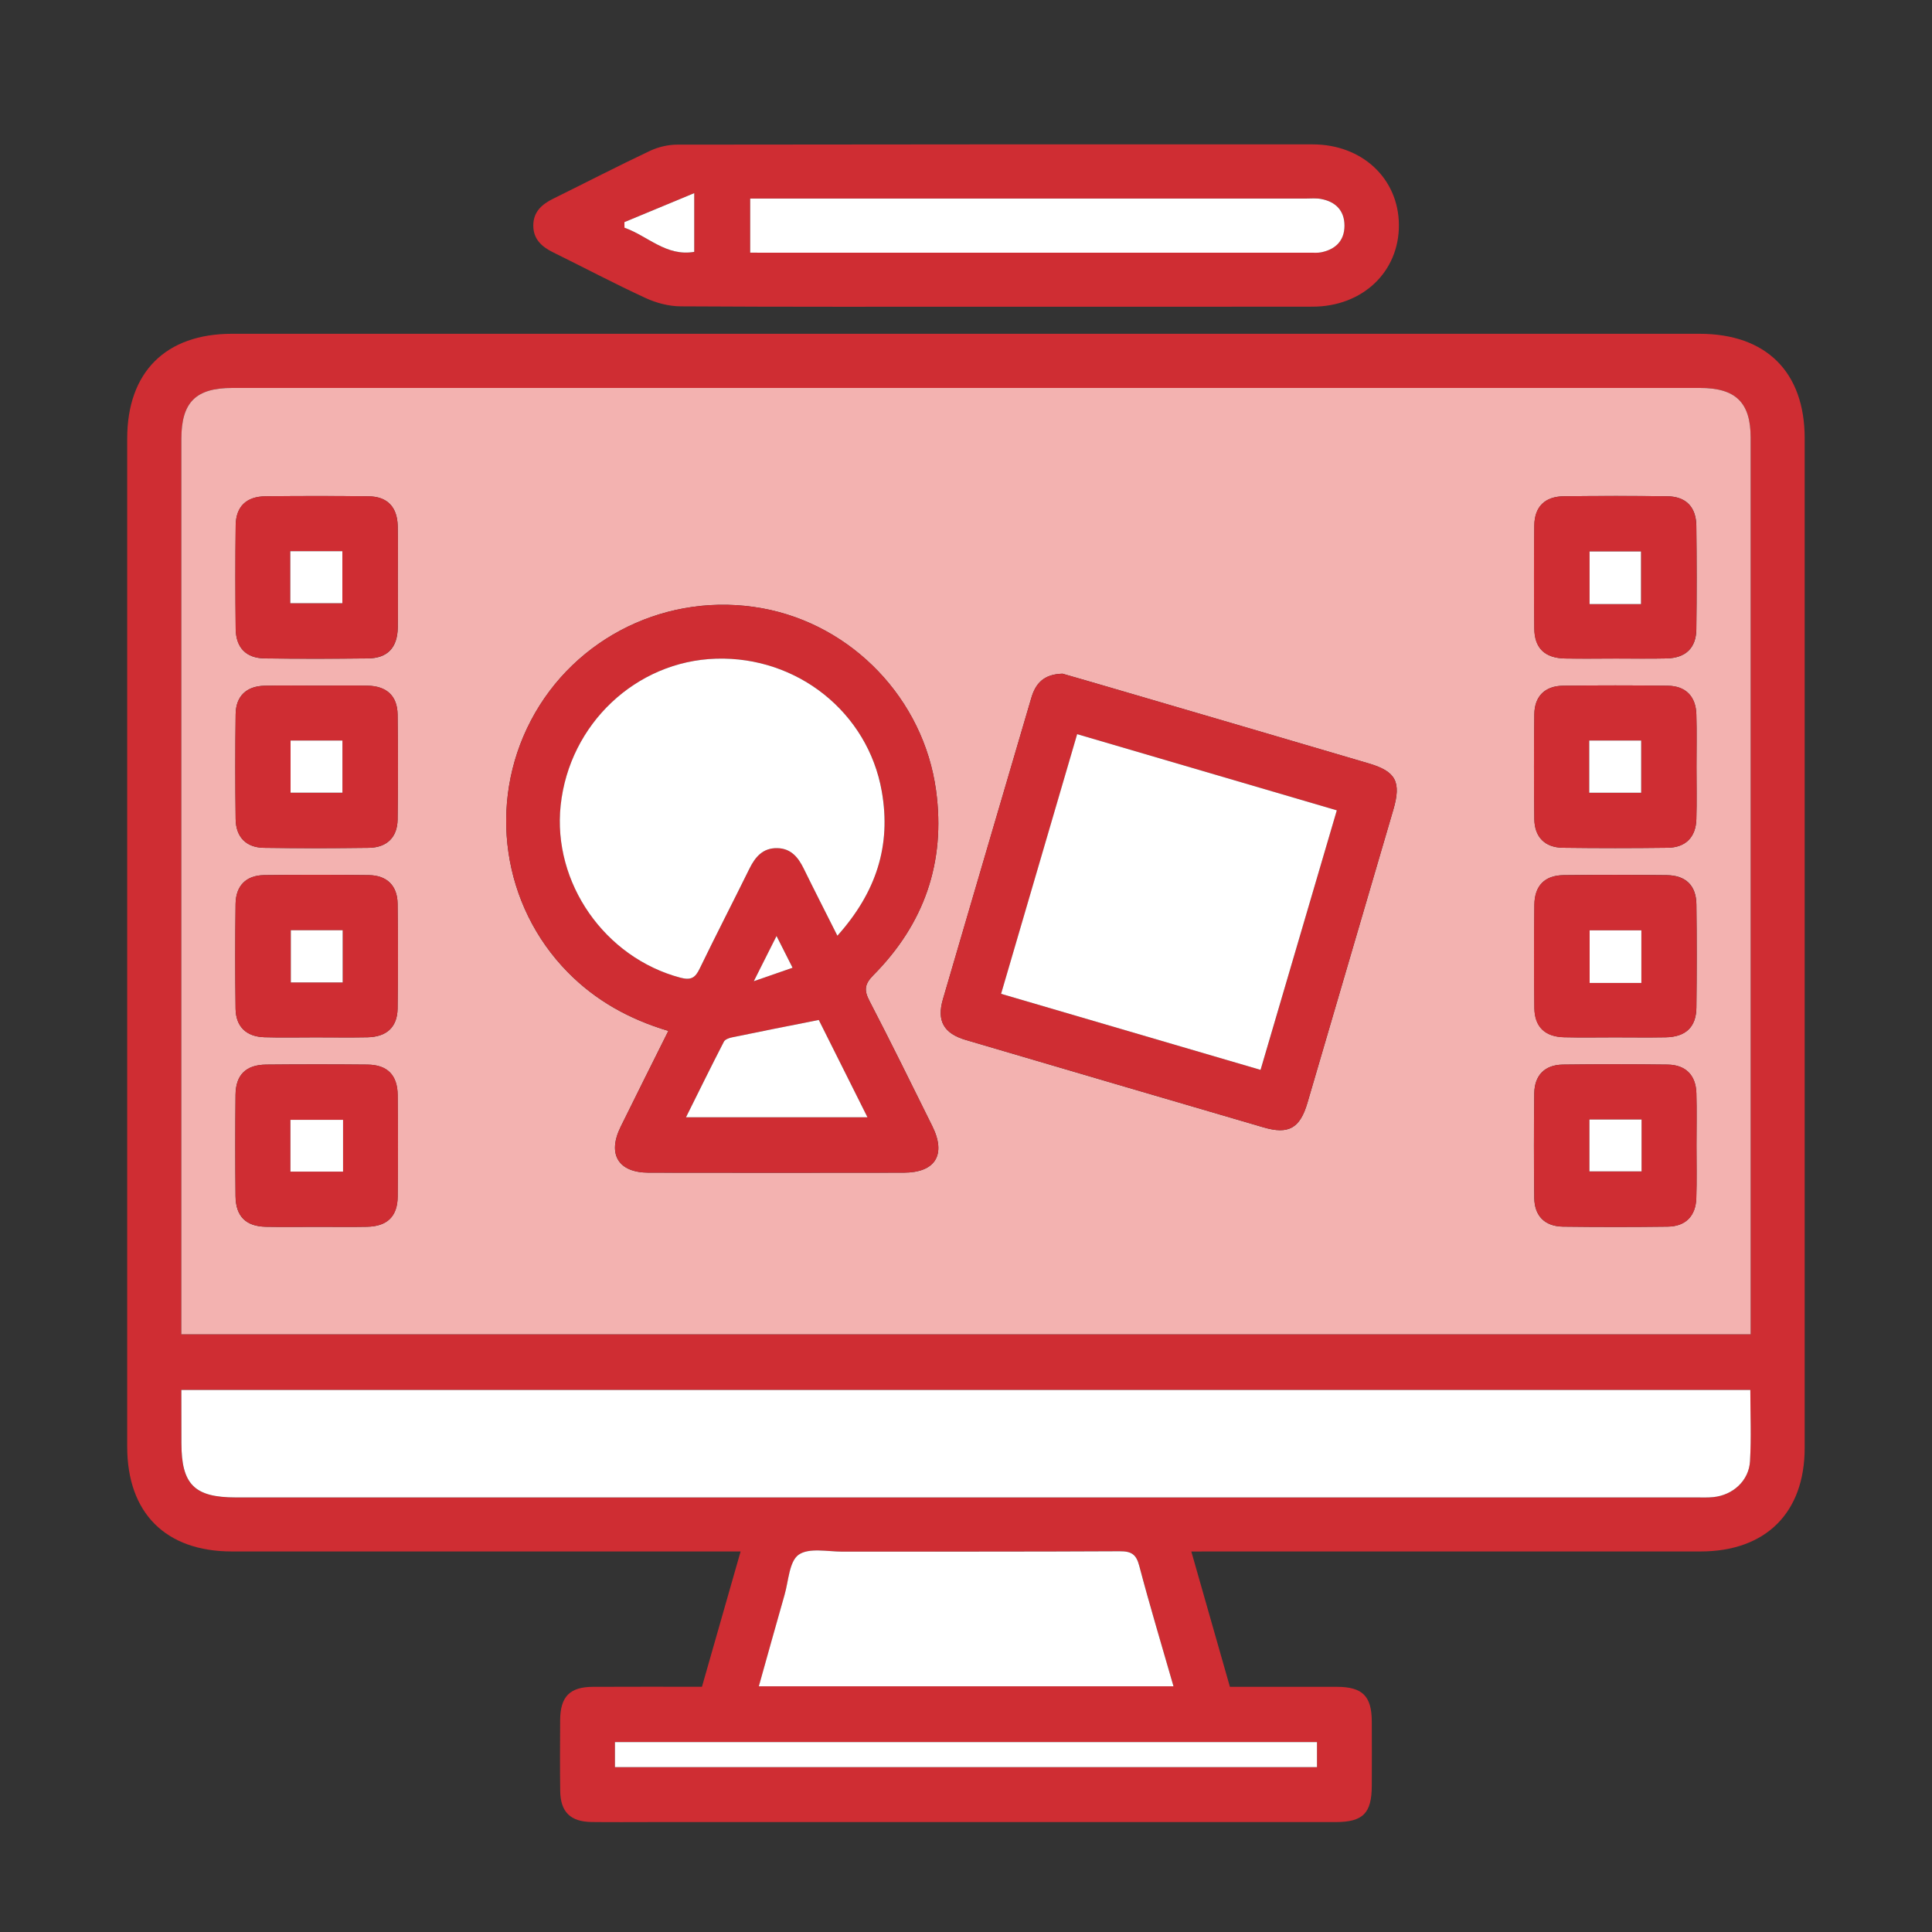
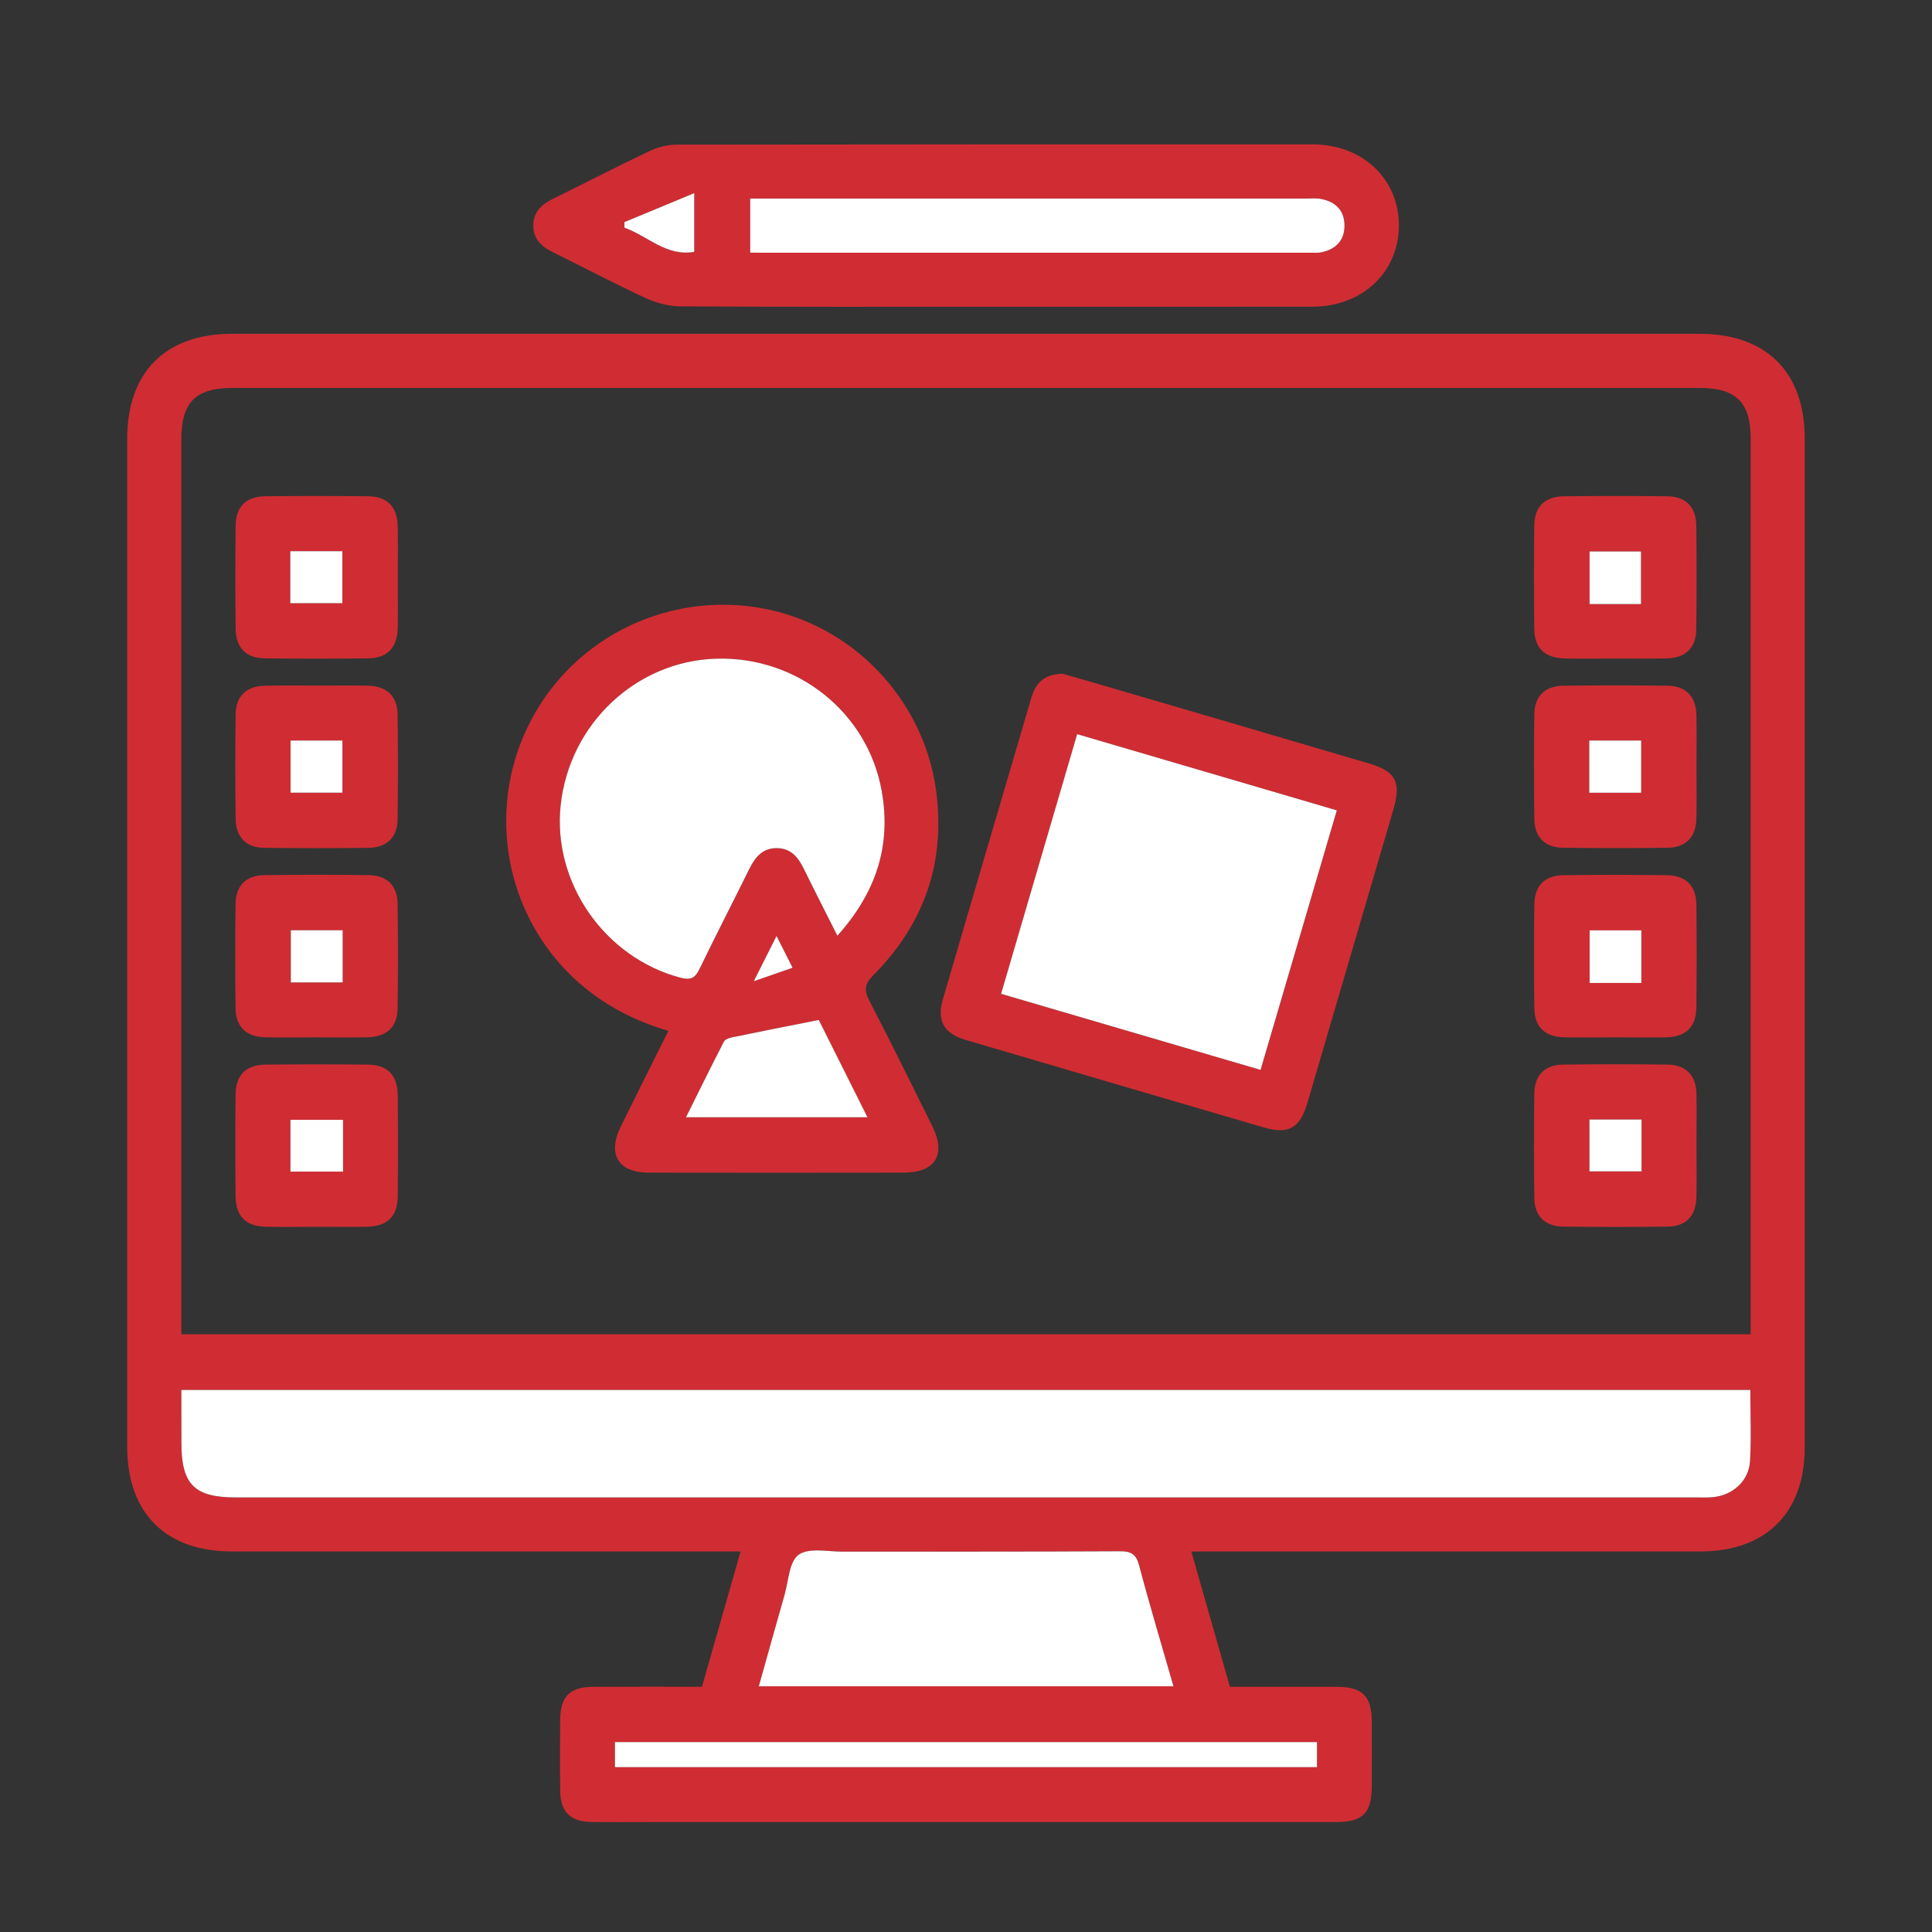
<svg xmlns="http://www.w3.org/2000/svg" version="1.1" id="圖層_1" x="0px" y="0px" viewBox="0 0 300 300" style="enable-background:new 0 0 300 300;" xml:space="preserve">
  <rect x="0" y="0" width="300" height="300" fill="#333333" stroke="none" />
  <style type="text/css">
	.st0{fill:#CF2D33;}
	.st1{fill:#F3B2B0;}
	.st2{fill:#FFFFFF;}
</style>
  <g>
    <path class="st0" d="M184.99,240.92c2.04,7.14,4,14.01,5.99,21.01c5.62,0,11.13-0.01,16.63,0c3.95,0.01,5.38,1.43,5.4,5.36   c0.02,3.33,0.01,6.65,0,9.98c-0.01,4.3-1.36,5.66-5.63,5.66c-35.35,0-70.71,0-106.06,0c-3.15,0-6.3,0.03-9.45-0.01   c-3.29-0.04-4.84-1.56-4.88-4.81c-0.05-3.68-0.03-7.35-0.01-11.03c0.03-3.63,1.49-5.13,5.07-5.15c5.59-0.03,11.19-0.01,16.95-0.01   c1.99-6.96,3.95-13.82,6-21.01c-1.33,0-2.35,0-3.37,0c-25.2,0-50.41,0-75.61,0c-10.31,0-16.27-5.97-16.27-16.3   c0-52.16,0-104.33,0-156.49c0-10.33,5.96-16.29,16.27-16.29c75.96,0,151.92,0,227.88,0c10.36,0,16.33,5.94,16.33,16.23   c0,52.25,0,104.5,0,156.75c0,10.1-6.04,16.1-16.21,16.1c-25.2,0.01-50.41,0-75.61,0C187.39,240.92,186.35,240.92,184.99,240.92z    M271.84,207.18c0-0.89,0-1.65,0-2.41c0-45.6,0-91.2,0-136.8c0-5.47-2.31-7.73-7.88-7.73c-75.96,0-151.92,0-227.88,0   c-5.7,0-7.92,2.23-7.92,7.95c0,45.42,0,90.85,0,136.27c0,0.92,0,1.83,0,2.72C109.58,207.18,190.58,207.18,271.84,207.18z    M28.16,215.83c0,2.84,0,5.54,0,8.23c0,6.44,2.01,8.46,8.46,8.46c75.6,0,151.2,0,226.8,0c0.87,0,1.76,0.04,2.62-0.05   c3.04-0.31,5.52-2.55,5.69-5.58c0.2-3.64,0.05-7.3,0.05-11.06C190.57,215.83,109.58,215.83,28.16,215.83z M182.22,261.85   c-1.86-6.47-3.69-12.56-5.31-18.72c-0.47-1.8-1.24-2.26-3.03-2.25c-14.34,0.08-28.68,0.03-43.02,0.06c-2.34,0-5.25-0.65-6.84,0.48   c-1.47,1.05-1.57,4.08-2.19,6.25c-1.34,4.66-2.63,9.34-3.99,14.18C139.39,261.85,160.62,261.85,182.22,261.85z M204.5,270.51   c-36.45,0-72.71,0-109.01,0c0,1.37,0,2.56,0,3.89c36.37,0,72.63,0,109.01,0C204.5,273.09,204.5,271.9,204.5,270.51z" />
    <path class="st0" d="M154.75,47.63c-16.36,0-32.71,0.04-49.06-0.06c-1.84-0.01-3.8-0.53-5.48-1.31c-4.84-2.23-9.55-4.73-14.33-7.08   c-1.77-0.87-3.07-2.05-3.07-4.16c0-2.11,1.31-3.29,3.08-4.16c5.01-2.47,9.98-5.04,15.03-7.43c1.29-0.61,2.83-0.97,4.25-0.97   c32.89-0.05,65.77-0.05,98.66-0.04c7.68,0,13.33,5.3,13.39,12.47c0.06,7.29-5.62,12.72-13.4,12.73   C187.46,47.65,171.1,47.63,154.75,47.63z M116.49,39.23c0.79,0,1.31,0,1.83,0c28.42,0,56.83,0,85.25,0c0.52,0,1.06,0.04,1.57-0.06   c2.25-0.45,3.63-1.82,3.63-4.14c0-2.31-1.36-3.71-3.62-4.14c-0.76-0.14-1.57-0.07-2.36-0.07c-27.81,0-55.61,0-83.42,0   c-0.93,0-1.86,0-2.88,0C116.49,33.73,116.49,36.32,116.49,39.23z M96.96,34.49c0,0.29,0.01,0.58,0.01,0.87   c3.59,1.26,6.47,4.5,10.83,3.75c0-2.89,0-5.54,0-9.12C103.87,31.62,100.42,33.06,96.96,34.49z" />
-     <path class="st1" d="M271.84,207.18c-81.26,0-162.26,0-243.68,0c0-0.88,0-1.8,0-2.72c0-45.42,0-90.85,0-136.27   c0-5.72,2.22-7.95,7.92-7.95c75.96,0,151.92,0,227.88,0c5.57,0,7.88,2.26,7.88,7.73c0.01,45.6,0,91.2,0,136.8   C271.84,205.53,271.84,206.29,271.84,207.18z M103.78,160.08c-2.59,5.2-5.02,10.04-7.41,14.9c-2.09,4.25-0.36,7.1,4.33,7.11   c13.21,0.02,26.43,0.02,39.64,0c4.91-0.01,6.62-2.79,4.43-7.22c-3.22-6.5-6.42-13.01-9.76-19.45c-0.86-1.65-0.78-2.6,0.61-4   c7.88-7.95,11.25-17.53,9.73-28.69c-1.93-14.16-12.98-25.71-26.96-28.27c-14.56-2.66-29.12,4.4-35.95,17.42   c-6.76,12.91-4.44,28.75,5.72,39.08C92.48,155.36,97.69,158.26,103.78,160.08z M164.99,104.61c-2.98,0.08-4.21,1.57-4.86,3.8   c-4.56,15.58-9.16,31.15-13.71,46.74c-0.99,3.39,0.13,5.33,3.56,6.34c15.4,4.54,30.81,9.06,46.23,13.57   c3.89,1.14,5.66,0.13,6.81-3.82c4.45-15.16,8.89-30.32,13.33-45.49c1.27-4.33,0.43-5.96-3.82-7.21   c-13.14-3.88-26.29-7.72-39.44-11.58C170.24,106.12,167.39,105.3,164.99,104.61z M61.77,89.83c0-2.71,0.05-5.43-0.01-8.14   c-0.07-2.97-1.61-4.59-4.53-4.62c-5.34-0.07-10.68-0.06-16.01,0c-2.97,0.03-4.59,1.6-4.62,4.52c-0.07,5.34-0.06,10.68,0,16.02   c0.03,2.97,1.6,4.59,4.52,4.63c5.34,0.07,10.68,0.06,16.01,0c3.05-0.03,4.58-1.66,4.64-4.79C61.81,94.91,61.77,92.37,61.77,89.83z    M250.91,102.25c2.63,0,5.25,0.05,7.88-0.01c2.96-0.07,4.59-1.61,4.62-4.54c0.07-5.34,0.06-10.68,0-16.02   c-0.03-2.97-1.61-4.58-4.53-4.62c-5.34-0.07-10.68-0.06-16.01,0c-2.97,0.03-4.58,1.6-4.62,4.53c-0.07,5.34-0.06,10.68,0,16.02   c0.03,3.06,1.65,4.58,4.79,4.64C245.66,102.29,248.29,102.26,250.91,102.25z M49.46,106.46c-2.8,0-5.6-0.06-8.4,0.02   c-2.81,0.07-4.43,1.62-4.47,4.41c-0.07,5.43-0.07,10.85,0,16.28c0.03,2.81,1.63,4.44,4.4,4.48c5.42,0.08,10.85,0.07,16.28,0   c2.8-0.04,4.44-1.63,4.47-4.41c0.08-5.43,0.07-10.85,0-16.28c-0.04-2.9-1.68-4.42-4.67-4.49C54.54,106.42,52,106.46,49.46,106.46z    M263.43,119.07c0-2.71,0.06-5.43-0.02-8.14c-0.08-2.8-1.65-4.41-4.44-4.45c-5.42-0.07-10.85-0.07-16.28,0   c-2.8,0.04-4.41,1.64-4.44,4.43c-0.07,5.43-0.07,10.85,0,16.28c0.04,2.8,1.64,4.41,4.43,4.45c5.42,0.07,10.85,0.07,16.28,0   c2.79-0.04,4.37-1.65,4.45-4.43C263.49,124.5,263.43,121.78,263.43,119.07z M48.92,161.08c2.71,0,5.43,0.04,8.14-0.01   c2.99-0.06,4.64-1.58,4.68-4.48c0.07-5.43,0.07-10.85,0-16.28c-0.04-2.79-1.66-4.38-4.46-4.42c-5.43-0.07-10.85-0.07-16.28,0   c-2.79,0.04-4.38,1.65-4.42,4.46c-0.07,5.43-0.07,10.85,0,16.28c0.04,2.78,1.66,4.34,4.46,4.43   C43.67,161.14,46.3,161.08,48.92,161.08z M250.74,161.08c2.63,0,5.25,0.04,7.88-0.01c3.14-0.05,4.77-1.58,4.8-4.63   c0.06-5.34,0.06-10.68,0-16.02c-0.04-2.93-1.65-4.5-4.62-4.53c-5.34-0.06-10.68-0.06-16.01,0c-2.93,0.04-4.5,1.64-4.53,4.61   c-0.06,5.34-0.06,10.68,0,16.02c0.04,2.93,1.65,4.47,4.61,4.54C245.49,161.13,248.12,161.08,250.74,161.08z M49.39,190.5   c2.54,0,5.08,0.04,7.61-0.01c3.12-0.06,4.72-1.6,4.75-4.68c0.06-5.25,0.05-10.5,0-15.75c-0.03-3.12-1.59-4.71-4.68-4.75   c-5.25-0.05-10.5-0.05-15.75,0c-3.12,0.03-4.71,1.59-4.75,4.67c-0.05,5.25-0.05,10.5,0,15.75c0.03,3.12,1.59,4.69,4.67,4.76   C43.96,190.54,46.68,190.5,49.39,190.5z M263.43,177.88c0-2.71,0.06-5.43-0.02-8.14c-0.08-2.79-1.66-4.39-4.46-4.43   c-5.42-0.07-10.85-0.07-16.28,0c-2.79,0.04-4.39,1.65-4.43,4.45c-0.07,5.43-0.07,10.85,0,16.28c0.04,2.79,1.65,4.39,4.45,4.43   c5.42,0.07,10.85,0.07,16.28,0c2.78-0.04,4.35-1.66,4.43-4.45C263.49,183.31,263.43,180.59,263.43,177.88z" />
    <path class="st2" d="M28.16,215.83c81.42,0,162.41,0,243.63,0c0,3.77,0.16,7.42-0.05,11.06c-0.17,3.03-2.65,5.27-5.69,5.58   c-0.87,0.09-1.75,0.05-2.62,0.05c-75.6,0-151.2,0-226.8,0c-6.45,0-8.46-2.01-8.46-8.46C28.16,221.37,28.16,218.68,28.16,215.83z" />
    <path class="st2" d="M182.22,261.85c-21.6,0-42.83,0-64.39,0c1.36-4.83,2.65-9.51,3.99-14.18c0.63-2.18,0.72-5.2,2.19-6.25   c1.59-1.13,4.5-0.48,6.84-0.48c14.34-0.02,28.68,0.02,43.02-0.06c1.79-0.01,2.56,0.45,3.03,2.25   C178.52,249.28,180.36,255.37,182.22,261.85z" />
    <path class="st2" d="M204.5,270.51c0,1.39,0,2.58,0,3.89c-36.38,0-72.64,0-109.01,0c0-1.33,0-2.52,0-3.89   C131.78,270.51,168.04,270.51,204.5,270.51z" />
    <path class="st2" d="M116.49,39.23c0-2.91,0-5.5,0-8.4c1.02,0,1.95,0,2.88,0c27.81,0,55.61,0,83.42,0c0.79,0,1.59-0.08,2.36,0.07   c2.26,0.42,3.62,1.82,3.62,4.14c0,2.32-1.38,3.69-3.63,4.14c-0.51,0.1-1.05,0.06-1.57,0.06c-28.42,0-56.83,0-85.25,0   C117.8,39.23,117.28,39.23,116.49,39.23z" />
    <path class="st2" d="M96.96,34.49c3.45-1.43,6.9-2.86,10.84-4.5c0,3.57,0,6.23,0,9.12c-4.36,0.75-7.24-2.49-10.83-3.75   C96.97,35.07,96.97,34.78,96.96,34.49z" />
    <path class="st0" d="M103.78,160.08c-6.09-1.82-11.29-4.72-15.62-9.12c-10.15-10.33-12.48-26.16-5.72-39.08   c6.82-13.02,21.39-20.08,35.95-17.42c13.98,2.56,25.04,14.11,26.96,28.27c1.52,11.16-1.84,20.74-9.73,28.69   c-1.39,1.4-1.47,2.35-0.61,4c3.34,6.44,6.54,12.95,9.76,19.45c2.19,4.43,0.48,7.21-4.43,7.22c-13.21,0.02-26.43,0.02-39.64,0   c-4.69-0.01-6.41-2.86-4.33-7.11C98.76,170.12,101.19,165.28,103.78,160.08z M130.03,145.3c6.03-6.74,8.38-14.01,6.9-22.43   c-2.15-12.21-13.09-20.97-25.72-20.59c-12.44,0.38-22.79,10.14-24.14,22.77c-1.28,12.04,6.85,23.66,18.61,26.77   c1.64,0.44,2.29,0,2.98-1.42c2.51-5.2,5.16-10.32,7.71-15.49c0.91-1.86,2.1-3.26,4.34-3.21c2.11,0.05,3.24,1.41,4.1,3.17   C126.44,138.23,128.14,141.55,130.03,145.3z M127.14,158.38c-4.79,0.95-9.13,1.81-13.46,2.7c-0.46,0.1-1.1,0.32-1.28,0.68   c-1.99,3.85-3.9,7.74-5.88,11.73c9.52,0,18.71,0,28.18,0C132.03,168.15,129.49,163.09,127.14,158.38z M117.05,152.36   c2.42-0.84,4.12-1.43,6.03-2.09c-0.9-1.77-1.58-3.11-2.49-4.93C119.35,147.79,118.37,149.74,117.05,152.36z" />
    <path class="st0" d="M164.99,104.61c2.4,0.7,5.25,1.51,8.1,2.35c13.15,3.85,26.3,7.7,39.44,11.58c4.25,1.25,5.08,2.89,3.82,7.21   c-4.44,15.16-8.88,30.32-13.33,45.49c-1.16,3.95-2.93,4.96-6.81,3.82c-15.41-4.51-30.82-9.03-46.23-13.57   c-3.42-1.01-4.55-2.95-3.56-6.34c4.54-15.59,9.14-31.16,13.71-46.74C160.78,106.18,162.01,104.69,164.99,104.61z M207.58,125.83   c-13.61-3.99-26.87-7.89-40.31-11.83c-4,13.65-7.88,26.91-11.81,40.32c13.63,3.99,26.83,7.86,40.29,11.81   C199.71,152.65,203.58,139.45,207.58,125.83z" />
    <path class="st0" d="M61.77,89.83c0,2.54,0.04,5.08-0.01,7.61c-0.06,3.13-1.59,4.76-4.64,4.79c-5.34,0.06-10.68,0.06-16.01,0   c-2.92-0.04-4.49-1.66-4.52-4.63c-0.06-5.34-0.06-10.68,0-16.02c0.04-2.93,1.65-4.49,4.62-4.52c5.34-0.06,10.68-0.06,16.01,0   c2.92,0.04,4.47,1.65,4.53,4.62C61.82,84.4,61.77,87.12,61.77,89.83z M45.08,93.66c2.87,0,5.52,0,8.08,0c0-2.84,0-5.49,0-8.07   c-2.8,0-5.39,0-8.08,0C45.08,88.32,45.08,90.9,45.08,93.66z" />
    <path class="st0" d="M250.91,102.26c-2.63,0-5.25,0.04-7.88-0.01c-3.14-0.06-4.76-1.58-4.79-4.64c-0.06-5.34-0.06-10.68,0-16.02   c0.04-2.93,1.65-4.5,4.62-4.53c5.34-0.06,10.68-0.06,16.01,0c2.92,0.04,4.5,1.65,4.53,4.62c0.06,5.34,0.06,10.68,0,16.02   c-0.04,2.92-1.66,4.47-4.62,4.54C256.17,102.3,253.54,102.25,250.91,102.26z M254.81,93.8c0-2.72,0-5.43,0-8.17   c-2.74,0-5.38,0-7.98,0c0,2.83,0,5.48,0,8.17C249.55,93.8,252.07,93.8,254.81,93.8z" />
    <path class="st0" d="M49.46,106.46c2.54,0,5.08-0.04,7.61,0.01c2.98,0.06,4.63,1.58,4.67,4.49c0.07,5.43,0.07,10.85,0,16.28   c-0.04,2.77-1.67,4.37-4.47,4.41c-5.43,0.07-10.85,0.07-16.28,0c-2.78-0.04-4.37-1.67-4.4-4.48c-0.07-5.43-0.07-10.85,0-16.28   c0.04-2.78,1.66-4.33,4.47-4.41C43.86,106.41,46.66,106.46,49.46,106.46z M45.12,114.99c0,2.78,0,5.42,0,8.1c2.8,0,5.45,0,8.05,0   c0-2.83,0-5.48,0-8.1C50.38,114.99,47.8,114.99,45.12,114.99z" />
    <path class="st0" d="M263.43,119.07c0,2.71,0.06,5.43-0.02,8.14c-0.08,2.79-1.66,4.4-4.45,4.43c-5.42,0.07-10.85,0.07-16.28,0   c-2.79-0.04-4.39-1.65-4.43-4.45c-0.07-5.43-0.07-10.85,0-16.28c0.04-2.79,1.64-4.39,4.44-4.43c5.42-0.07,10.85-0.07,16.28,0   c2.79,0.04,4.36,1.65,4.44,4.45C263.49,113.64,263.43,116.36,263.43,119.07z M246.78,114.99c0,2.9,0,5.48,0,8.11   c2.8,0,5.44,0,8.06,0c0-2.82,0-5.47,0-8.11C252.06,114.99,249.48,114.99,246.78,114.99z" />
    <path class="st0" d="M48.92,161.08c-2.63,0-5.25,0.06-7.88-0.02c-2.8-0.08-4.42-1.64-4.46-4.43c-0.07-5.43-0.07-10.85,0-16.28   c0.04-2.81,1.63-4.42,4.42-4.46c5.42-0.07,10.85-0.07,16.28,0c2.8,0.04,4.42,1.63,4.46,4.42c0.08,5.43,0.07,10.85,0,16.28   c-0.04,2.89-1.69,4.42-4.68,4.48C54.35,161.13,51.64,161.08,48.92,161.08z M53.21,152.55c0-2.78,0-5.42,0-8.1c-2.8,0-5.45,0-8.05,0   c0,2.83,0,5.48,0,8.1C47.95,152.55,50.54,152.55,53.21,152.55z" />
    <path class="st0" d="M250.74,161.08c-2.63,0-5.25,0.05-7.88-0.01c-2.97-0.07-4.58-1.61-4.61-4.54c-0.07-5.34-0.06-10.68,0-16.02   c0.03-2.97,1.6-4.58,4.53-4.61c5.34-0.07,10.68-0.06,16.01,0c2.96,0.03,4.58,1.61,4.62,4.53c0.07,5.34,0.06,10.68,0,16.02   c-0.03,3.05-1.66,4.58-4.8,4.63C255.99,161.12,253.37,161.08,250.74,161.08z M254.87,152.63c0-2.88,0-5.52,0-8.17   c-2.81,0-5.46,0-8.03,0c0,2.84,0,5.49,0,8.17C249.57,152.63,252.09,152.63,254.87,152.63z" />
    <path class="st0" d="M49.39,190.5c-2.71,0-5.43,0.05-8.14-0.01c-3.08-0.07-4.64-1.64-4.67-4.76c-0.05-5.25-0.05-10.5,0-15.75   c0.03-3.09,1.62-4.64,4.75-4.67c5.25-0.05,10.5-0.05,15.75,0c3.08,0.03,4.65,1.62,4.68,4.75c0.05,5.25,0.05,10.5,0,15.75   c-0.03,3.08-1.63,4.62-4.75,4.68C54.47,190.54,51.93,190.5,49.39,190.5z M53.27,173.89c-2.91,0-5.56,0-8.17,0c0,2.79,0,5.38,0,8.04   c2.78,0,5.43,0,8.17,0C53.27,179.2,53.27,176.61,53.27,173.89z" />
    <path class="st0" d="M263.43,177.88c0,2.71,0.06,5.43-0.02,8.14c-0.08,2.8-1.65,4.42-4.43,4.45c-5.42,0.07-10.85,0.07-16.28,0   c-2.8-0.04-4.41-1.64-4.45-4.43c-0.07-5.43-0.07-10.85,0-16.28c0.04-2.8,1.63-4.41,4.43-4.45c5.42-0.07,10.85-0.07,16.28,0   c2.8,0.04,4.37,1.64,4.46,4.43C263.49,172.45,263.43,175.17,263.43,177.88z M254.9,173.84c-2.78,0-5.42,0-8.09,0   c0,2.8,0,5.45,0,8.05c2.83,0,5.48,0,8.09,0C254.9,179.11,254.9,176.52,254.9,173.84z" />
    <path class="st2" d="M130.03,145.3c-1.89-3.76-3.59-7.08-5.23-10.43c-0.86-1.76-1.99-3.13-4.1-3.17c-2.24-0.05-3.43,1.36-4.34,3.21   c-2.55,5.18-5.2,10.3-7.71,15.49c-0.68,1.42-1.33,1.85-2.98,1.42c-11.76-3.11-19.89-14.73-18.61-26.77   c1.35-12.63,11.7-22.39,24.14-22.77c12.63-0.38,23.57,8.37,25.72,20.59C138.41,131.3,136.06,138.56,130.03,145.3z" />
    <path class="st2" d="M127.14,158.38c2.36,4.71,4.89,9.77,7.56,15.11c-9.47,0-18.65,0-28.18,0c1.98-3.98,3.89-7.87,5.88-11.73   c0.18-0.36,0.82-0.59,1.28-0.68C118.01,160.18,122.35,159.33,127.14,158.38z" />
    <path class="st2" d="M117.05,152.36c1.32-2.62,2.3-4.57,3.53-7.02c0.92,1.82,1.6,3.16,2.49,4.93   C121.17,150.93,119.46,151.52,117.05,152.36z" />
    <path class="st2" d="M207.58,125.83c-4,13.62-7.88,26.82-11.84,40.3c-13.47-3.95-26.67-7.82-40.29-11.81   c3.93-13.41,7.81-26.67,11.81-40.32C180.71,117.94,193.97,121.84,207.58,125.83z" />
    <path class="st2" d="M45.08,93.66c0-2.76,0-5.35,0-8.07c2.69,0,5.28,0,8.08,0c0,2.58,0,5.23,0,8.07   C50.6,93.66,47.95,93.66,45.08,93.66z" />
    <path class="st2" d="M254.81,93.8c-2.74,0-5.26,0-7.98,0c0-2.69,0-5.34,0-8.17c2.6,0,5.25,0,7.98,0   C254.81,88.36,254.81,91.07,254.81,93.8z" />
    <path class="st2" d="M45.12,114.99c2.68,0,5.26,0,8.05,0c0,2.62,0,5.27,0,8.1c-2.6,0-5.25,0-8.05,0   C45.12,120.42,45.12,117.77,45.12,114.99z" />
    <path class="st2" d="M246.78,114.99c2.7,0,5.28,0,8.06,0c0,2.64,0,5.29,0,8.11c-2.62,0-5.27,0-8.06,0   C246.78,120.47,246.78,117.89,246.78,114.99z" />
    <path class="st2" d="M53.21,152.55c-2.68,0-5.26,0-8.05,0c0-2.62,0-5.27,0-8.1c2.6,0,5.25,0,8.05,0   C53.21,147.12,53.21,149.77,53.21,152.55z" />
    <path class="st2" d="M254.87,152.63c-2.78,0-5.3,0-8.03,0c0-2.68,0-5.33,0-8.17c2.57,0,5.22,0,8.03,0   C254.87,147.11,254.87,149.75,254.87,152.63z" />
    <path class="st2" d="M53.27,173.89c0,2.72,0,5.3,0,8.04c-2.74,0-5.39,0-8.17,0c0-2.67,0-5.25,0-8.04   C47.71,173.89,50.36,173.89,53.27,173.89z" />
    <path class="st2" d="M254.9,173.84c0,2.68,0,5.26,0,8.05c-2.62,0-5.27,0-8.09,0c0-2.6,0-5.25,0-8.05   C249.48,173.84,252.12,173.84,254.9,173.84z" />
  </g>
</svg>